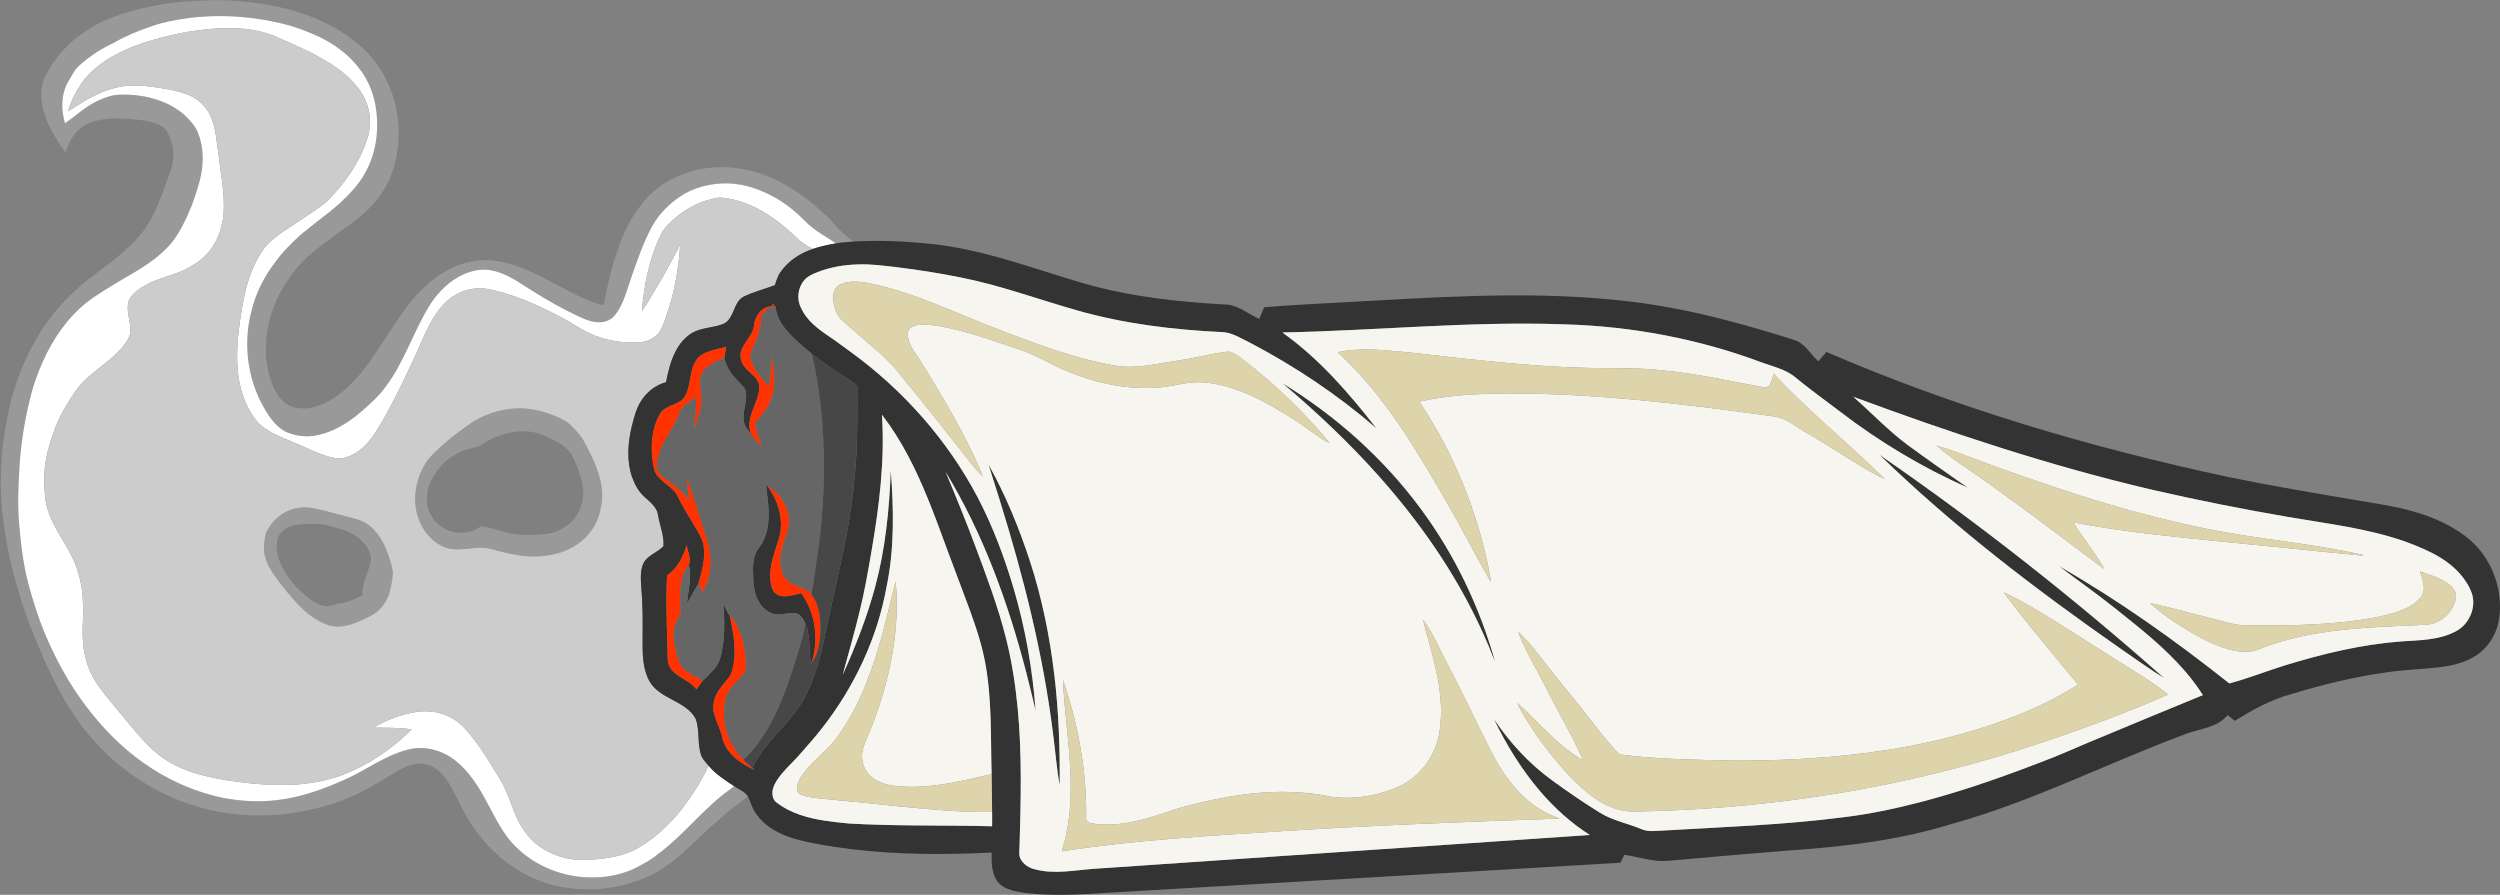
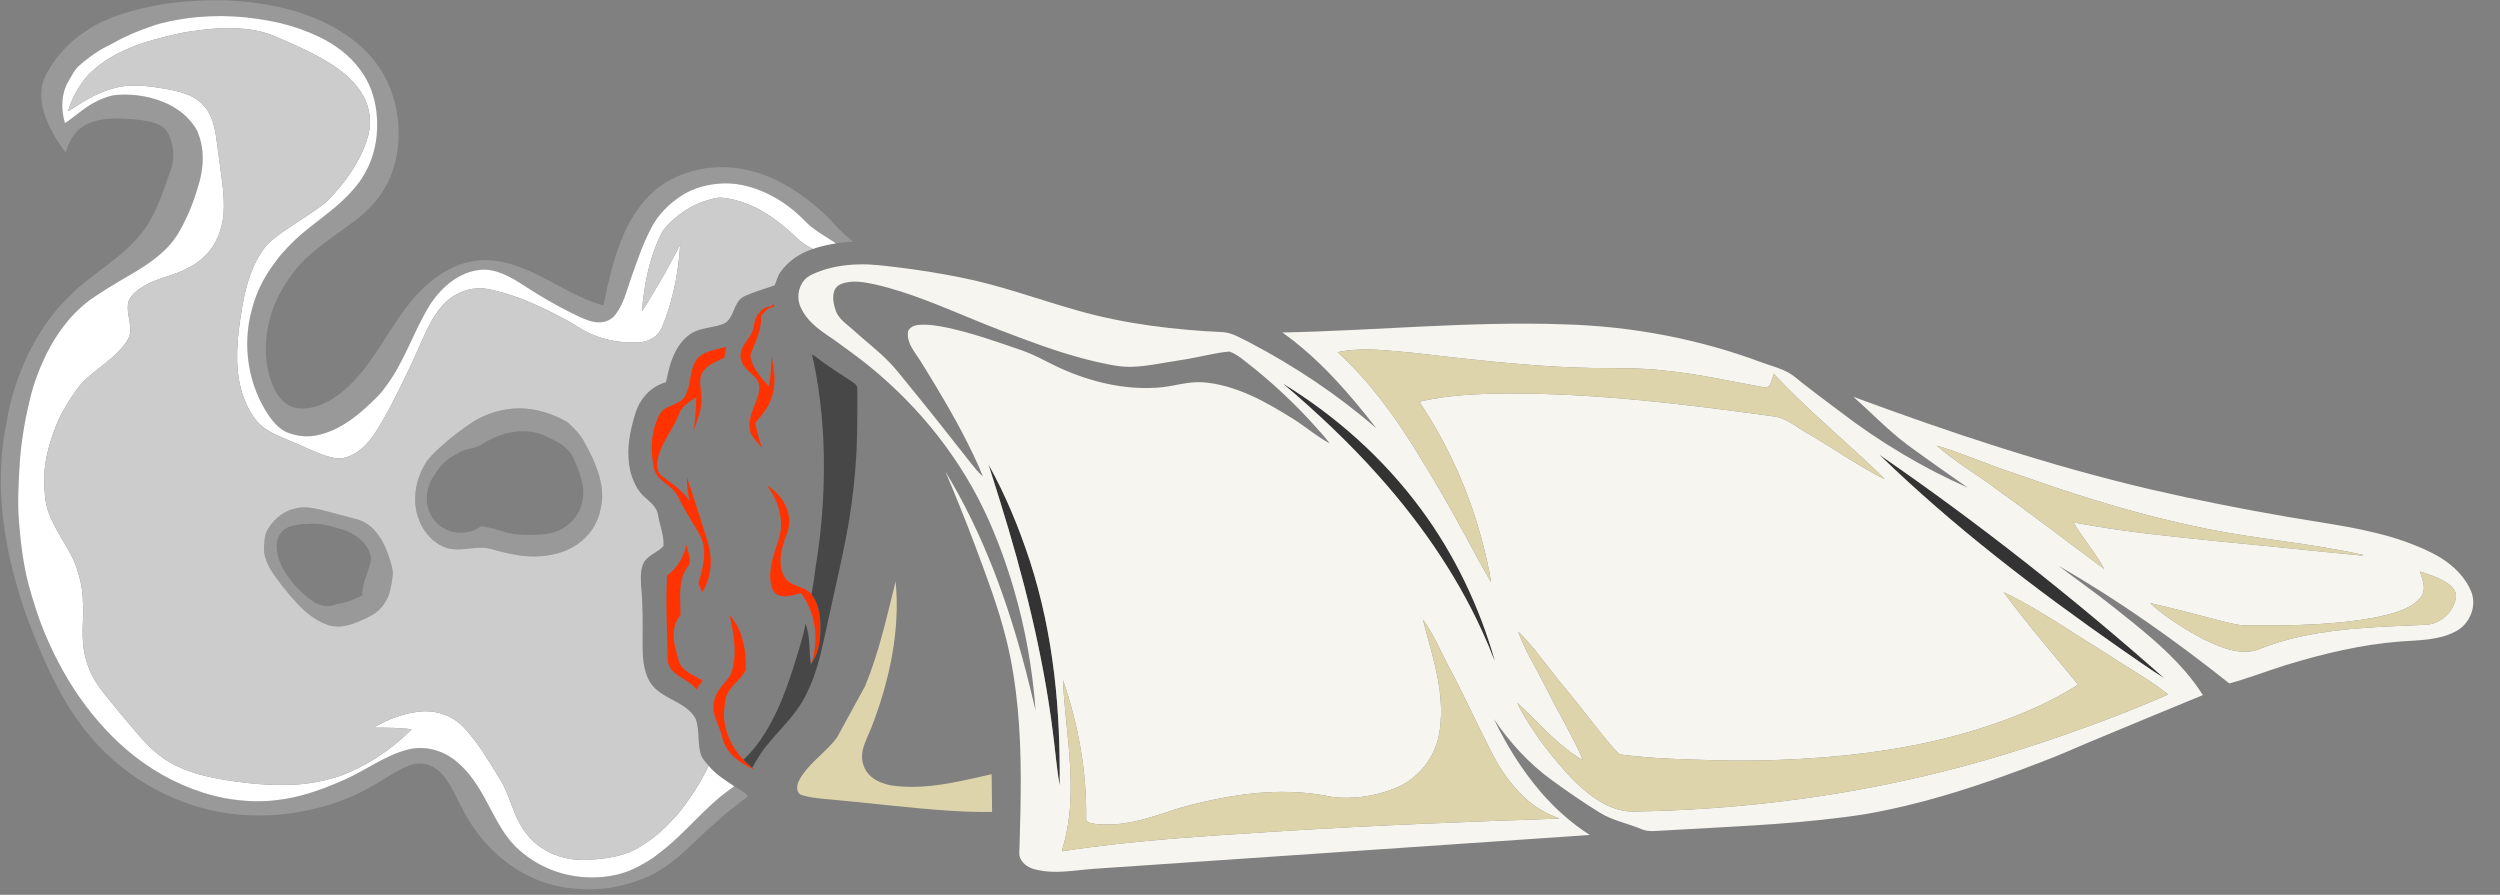
<svg xmlns="http://www.w3.org/2000/svg" height="1243.4" preserveAspectRatio="xMidYMid meet" version="1.0" viewBox="-1.1 -0.3 3473.9 1243.4" width="3473.9" zoomAndPan="magnify">
  <rect x="-1.1" y="-0.3" width="3473.9" height="1243.4" fill="#808080" stroke="none" />
  <defs>
    <clipPath id="a">
      <path d="M 872 334 L 3472.781 334 L 3472.781 1243.109 L 872 1243.109 Z M 872 334" />
    </clipPath>
  </defs>
  <g>
    <g id="change1_1">
      <path d="M 235.344 3.98 C 260.203 0.98 285.305 -0.281 310.348 0.051 C 361.59 2.23 413.77 11.371 459.422 35.781 C 486.789 50.488 511.871 70.871 528.484 97.422 C 554.719 139.852 560.102 194.371 543.09 241.23 C 534.441 264.824 518.301 285.031 499.066 300.938 C 482.285 314.336 464.43 326.309 447.316 339.293 C 432.188 350.805 417.57 363.352 406.219 378.723 C 392.867 396.492 381.613 416.129 375.355 437.539 C 366.863 465.918 365.344 496.855 374.281 525.309 C 378.496 538.367 384.637 551.703 395.852 560.195 C 405.051 567.199 417.301 568.27 428.41 566.723 C 444.953 564.078 459.969 555.629 473.039 545.457 C 489.129 532.312 502.844 516.469 514.672 499.438 C 531.102 475.906 545.512 451.012 562.66 427.977 C 574.621 411.754 588.789 397.027 605.098 385.129 C 620.848 373.652 638.992 365.043 658.41 362.328 C 679.371 358.855 700.688 363.41 720.406 370.523 C 745.023 379.66 767.605 393.227 790.895 405.176 C 805.887 412.656 821.176 420.062 837.543 423.984 C 845.289 385.457 854.207 346.59 872.098 311.328 C 882.512 293.18 894.609 275.445 911.211 262.375 C 927.75 248.855 947.922 240.391 968.59 235.551 C 994.512 229.699 1021.879 231.211 1047.379 238.422 C 1081.898 248.16 1112.461 268.477 1139.078 292.082 C 1145.371 297.883 1151.84 303.559 1157.352 310.148 C 1165.469 319.453 1174.672 327.797 1184.359 335.434 C 1175.051 336.066 1165.691 336.664 1156.539 338.59 C 1157.551 338.406 1159.559 338.027 1160.578 337.844 C 1146.012 328.004 1130.078 319.793 1117.711 307.078 C 1104.57 293.57 1089.66 281.656 1073.039 272.719 C 1051.762 261.184 1027.711 253.633 1003.328 254.543 C 982.598 255.348 961.672 260.879 944.34 272.547 C 928.262 283.289 914.207 297.383 904.887 314.445 C 892.512 337.332 884.23 362.105 875.645 386.578 C 869.629 403.738 865.41 422.156 854.059 436.809 C 849.176 443.496 841.016 447.32 832.816 447.539 C 822.5 448.027 812.781 443.887 803.598 439.695 C 781.988 429.488 761.016 417.953 740.797 405.199 C 722.332 394.043 704.684 379.988 683.039 375.676 C 669.98 372.645 656.289 375.312 644.109 380.379 C 624.816 388.844 609.152 404.066 597.52 421.402 C 573.488 459.035 561.066 503.266 533.43 538.734 C 525.938 549.355 516.059 557.941 506.559 566.688 C 488.289 583.277 467.23 598.004 442.867 603.715 C 429.617 607.234 415.426 606.562 402.48 602.145 C 389.496 598.574 380.02 587.965 372.539 577.32 C 343.758 535.008 335.195 479.879 348.703 430.609 C 354.637 406.602 365.965 384.055 381.008 364.457 C 391.008 350.305 403.441 338.113 416.145 326.406 C 434.355 310.863 454.195 297.309 472.004 281.27 C 484.988 269.027 497.68 255.934 506.168 240.07 C 520.762 214.461 525.426 183.941 521.969 154.859 C 519.543 133.512 511.883 112.621 498.68 95.559 C 484.184 76.02 464.027 61.32 442.273 50.82 C 425 42.66 406.926 36.129 388.324 31.781 C 345.707 21.961 301.324 19.148 257.949 25.199 C 241.969 27.68 225.867 30.32 210.605 35.82 C 192.457 41.891 174.59 49.09 157.961 58.609 C 150.566 62.629 142.895 66.102 135.758 70.559 C 126.207 76.621 117.219 83.512 108.754 90.988 C 102.031 96.828 98.633 105.289 93.906 112.629 C 83.699 130.219 83.504 151.789 89.145 170.891 C 104.648 160.488 118.277 147.07 135.5 139.391 C 144.176 135.5 153.273 131.891 162.883 131.469 C 186.465 129.941 210.543 134.172 232.004 144.129 C 242.539 149.25 252.383 155.961 260.398 164.531 C 266.156 170.781 271.797 177.488 274.516 185.691 C 282.734 206.852 281.969 230.461 276.074 252.098 C 271.566 268.355 266.242 284.445 259.094 299.758 C 251.906 315.262 243.953 330.84 231.859 343.145 C 219.227 356.469 204.039 366.992 188.41 376.48 C 168.57 388.137 148.57 399.598 129.531 412.531 C 100.859 431.84 79.277 460.086 63.797 490.684 C 53.746 511.23 45.441 532.738 40.336 555.078 C 33.141 584.59 28.133 614.676 26.16 645.016 C 24.613 671.559 23.09 698.219 25.234 724.785 C 27.684 754.285 31.055 783.859 38.73 812.52 C 45.086 835.723 52.273 858.742 61.605 880.934 C 76.574 916.102 94.867 949.996 118.047 980.473 C 140.738 1010.57 167.352 1037.961 198.219 1059.73 C 231.934 1083.602 270.52 1100.809 311.102 1108.809 C 334.805 1113.031 359.141 1114.531 383.09 1111.559 C 416.316 1108 447.996 1096.379 478.34 1082.859 C 507.875 1069.66 534.246 1049.172 566.023 1041.23 C 588.652 1035.379 613.344 1042.012 631.43 1056.391 C 651.383 1072.09 664.84 1094.129 676.484 1116.309 C 687.559 1136.66 697.664 1158.141 714.086 1174.891 C 742.051 1203.379 782.039 1219.352 821.879 1218.891 C 844.172 1219.02 866.715 1214.32 886.363 1203.551 C 895.949 1198.359 905.605 1193.129 913.891 1185.949 C 950.078 1159.141 977.164 1122.039 1014.02 1096.051 C 1015.781 1094.828 1017.461 1093.539 1019.129 1092.191 C 1025.59 1096.77 1033.961 1099.461 1038.301 1106.512 C 1030.922 1111.309 1024.281 1117.121 1017.238 1122.379 C 1006.398 1130.57 996.777 1140.191 986.254 1148.75 C 971.367 1162.27 957.203 1176.57 942.074 1189.84 C 925.105 1204.281 905.926 1216.48 884.656 1223.48 C 857.68 1233.422 828.48 1237.289 799.836 1234.77 C 777.973 1233.16 756.254 1228.02 736.52 1218.328 C 697.496 1200.02 665.777 1168.02 645.07 1130.469 C 636.645 1115.621 630.469 1099.531 620.848 1085.371 C 614.035 1074.578 604.109 1065.09 591.469 1061.852 C 581.66 1058.949 571.297 1061.488 562.188 1065.469 C 547.41 1072.09 534.355 1081.801 520.25 1089.629 C 496.828 1103.379 471.688 1114.34 445.352 1121.141 C 419.934 1127.691 393.879 1132.41 367.57 1132.699 C 332.441 1133.738 297.086 1128.891 263.781 1117.602 C 204.711 1098.23 152.199 1060.172 114.383 1010.93 C 88.875 977.438 69.777 939.57 53.676 900.812 C 44.418 879.18 35.941 857.195 28.633 834.832 C 21.371 810.777 14.344 786.602 9.703 761.875 C 3.359 727.637 -1.074 692.824 0.227 657.93 C 0.605 632.203 3.809 606.562 8.887 581.363 C 13.625 553.859 22.371 527.148 33.445 501.582 C 48.535 468.16 68.789 436.746 95.355 411.266 C 126.062 379.938 166.562 359.586 194.406 325.273 C 215.16 299.781 224.867 267.844 235.672 237.352 C 242.906 218.621 240.445 196.43 229.18 179.809 C 224.453 174.738 217.926 171.852 211.406 169.891 C 197.598 165.988 183.164 165.23 168.898 164.41 C 149.715 163.91 128.961 165.141 112.676 176.43 C 100.789 184.629 94.285 198.219 90.043 211.609 C 77.473 194.699 66.379 176.371 60.059 156.148 C 55.391 141.441 54.527 125.102 59.68 110.398 C 69.059 89.16 83.832 70.641 101.191 55.352 C 110.266 48.02 119.961 41.461 129.961 35.449 C 162.566 18.031 199.008 9.441 235.344 3.98" fill="#999" />
    </g>
    <g id="change1_2">
      <path d="M 670.371 616.125 C 661.867 622.41 650.859 622.484 641.273 626.148 C 637.34 627.527 634.27 630.484 630.527 632.238 C 624.195 635.262 618.762 639.84 613.793 644.715 C 607.996 650.512 604.051 657.746 599.41 664.422 C 590.918 679.414 588.969 698.891 597.094 714.469 C 603.77 727.672 617.035 737.293 631.699 739.426 C 644.062 741.484 657.133 738.367 667.301 731.035 C 683.816 732.434 698.922 740.242 715.34 742.164 C 728.883 743.359 742.539 743.336 756.059 741.898 C 769.676 740.594 782.965 734.723 792.66 724.969 C 804.293 713.676 810.332 697.16 809.309 681.035 C 808.262 664.492 801.465 649.062 794.73 634.164 C 786.34 618.441 769.02 611.094 753.551 604.199 C 726.133 593.152 694.512 600.586 670.371 616.125 Z M 705.242 568.246 C 733.453 564.129 762.184 571.91 786.668 585.82 C 795.523 593.191 803.586 601.766 809.602 611.645 C 819.699 630.168 829.516 649.293 833.742 670.145 C 836.363 682.582 836.398 695.59 833.184 707.93 C 829.602 727.281 817.68 744.652 801.488 755.734 C 784.816 767.562 764.121 772.348 743.926 772.859 C 727.059 773.422 710.359 770.059 694.062 766.004 C 686.328 764.199 678.812 761.105 670.773 760.887 C 653.781 759.984 636.559 766.102 619.801 761.18 C 601.016 754.906 586.703 738.684 580.434 720.168 C 571.418 695.637 576.047 667.672 589.008 645.445 C 594.137 636.297 601.992 629.23 609.543 622.145 C 623.148 609.535 637.91 598.258 653.211 587.797 C 668.738 577.395 686.73 570.742 705.242 568.246" fill="#999" />
    </g>
    <g id="change1_3">
      <path d="M 390.715 738.367 C 383.102 745.809 382.504 757.441 384.098 767.355 C 387.266 785.941 398.617 801.766 410.824 815.602 C 421.516 825.383 431.734 837.051 446.305 840.898 C 453.77 843.215 461.637 841.445 468.68 838.586 C 480.797 837.684 491.652 831.863 502.562 827.051 C 501.164 809.402 511.918 794.152 514.453 777.195 C 514.344 763.445 504.355 752.238 493.734 744.688 C 481.723 736.051 466.973 733.371 453.039 729.523 C 441.469 726.672 429.473 727.391 417.703 728.109 C 408.094 729.184 397.605 730.926 390.715 738.367 Z M 410.602 705.98 C 426.098 702.336 441.539 707.465 456.484 711.117 C 469.422 714.469 482.297 718.074 495.23 721.41 C 502.234 723.301 508.75 726.879 514.219 731.656 C 525.109 741.363 532.551 754.422 537.426 768.051 C 540.629 776.941 543.844 785.98 544.816 795.418 C 544.098 806.441 542.078 817.465 538.617 827.977 C 534.949 836.184 529.801 843.945 522.797 849.691 C 515.828 855.527 507.18 858.719 499.055 862.555 C 485.523 868.672 469.934 872.934 455.281 868.363 C 435.852 861.984 420.188 847.902 406.902 832.836 C 396.449 820.875 386.402 808.512 377.559 795.297 C 370.629 784.566 364.891 772.164 365.73 759.086 C 366.172 752.812 366.754 746.465 368.438 740.387 C 376.145 723.285 391.957 709.5 410.602 705.98" fill="#999" />
    </g>
    <g id="change2_1">
      <path d="M 257.949 25.199 C 301.324 19.148 345.707 21.961 388.324 31.781 C 406.926 36.129 425 42.66 442.273 50.82 C 464.027 61.32 484.184 76.02 498.68 95.559 C 511.883 112.621 519.543 133.512 521.969 154.859 C 525.426 183.941 520.762 214.461 506.168 240.07 C 497.68 255.934 484.988 269.027 472.004 281.27 C 454.195 297.309 434.355 310.863 416.145 326.406 C 403.441 338.113 391.008 350.305 381.008 364.457 C 365.965 384.055 354.637 406.602 348.703 430.609 C 335.195 479.879 343.758 535.008 372.539 577.32 C 380.02 587.965 389.496 598.574 402.48 602.145 C 415.426 606.562 429.617 607.234 442.867 603.715 C 467.23 598.004 488.289 583.277 506.559 566.688 C 516.059 557.941 525.938 549.355 533.43 538.734 C 561.066 503.266 573.488 459.035 597.52 421.402 C 609.152 404.066 624.816 388.844 644.109 380.379 C 656.289 375.312 669.98 372.645 683.039 375.676 C 704.684 379.988 722.332 394.043 740.797 405.199 C 761.016 417.953 781.988 429.488 803.598 439.695 C 812.781 443.887 822.5 448.027 832.816 447.539 C 841.016 447.32 849.176 443.496 854.059 436.809 C 865.41 422.156 869.629 403.738 875.645 386.578 C 884.23 362.105 892.512 337.332 904.887 314.445 C 914.207 297.383 928.262 283.289 944.34 272.547 C 961.672 260.879 982.598 255.348 1003.328 254.543 C 1027.711 253.633 1051.762 261.184 1073.039 272.719 C 1089.66 281.656 1104.57 293.57 1117.711 307.078 C 1130.078 319.793 1146.012 328.004 1160.578 337.844 C 1159.559 338.027 1157.551 338.406 1156.539 338.59 C 1147.012 340.293 1137.52 342.461 1128.371 345.676 C 1120.102 341.668 1112.398 336.434 1105.781 330.062 C 1090.781 315.52 1074.328 302.352 1056.109 292.047 C 1040.109 283.02 1022.449 276.809 1004.191 274.617 C 995.801 273.352 987.641 276.348 979.711 278.625 C 961.09 284.277 944.473 295.238 930.48 308.602 C 925.301 313.668 920.199 319.016 917.191 325.699 C 900.977 358.82 893.926 395.641 890.832 432.145 C 899.711 419.609 906.973 406.004 914.961 392.887 C 925.484 375.762 934.168 357.602 944.059 340.121 C 941.77 374.066 935.875 407.977 924.289 440.062 C 921.734 447.039 919.457 454.238 915.426 460.547 C 909.348 469.73 898.348 474.566 887.629 475.371 C 864.242 476.797 840.418 472.961 819.043 463.254 C 806.387 457.832 795.438 449.316 783.281 442.996 C 753.355 427.137 722.441 412.484 689.48 404.129 C 680.578 402.023 671.516 399.672 662.281 400.379 C 644.316 401.168 627.008 409.719 614.949 422.973 C 601.223 437.711 592.746 456.234 584.562 474.387 C 575.402 495.652 565.488 516.602 555.281 537.383 C 544.902 558.293 534.293 579.172 521.699 598.855 C 511.762 614.531 498.324 629.598 480.008 635.141 C 470.434 638.16 460.336 635.953 451.09 632.887 C 435.414 627.77 420.797 620.047 405.535 613.922 C 387.617 606.137 367.996 599.414 354.977 584.043 C 343.188 569.148 335.988 551.059 331.957 532.617 C 326.879 508.477 327.961 483.57 330.605 459.195 C 333.383 437.367 336.598 415.48 342.625 394.289 C 347.582 376.941 354.855 360.051 365.523 345.406 C 372.285 335.906 381.969 329.16 391.25 322.328 C 410.992 308.797 431.555 296.395 450.602 281.84 C 458.68 274.848 465.242 266.32 472.344 258.383 C 489.094 237.539 503.355 214.141 510.52 188.199 C 515.23 170.102 513.137 150.25 504.184 133.75 C 493.902 114.809 476.984 100.422 459.141 88.82 C 435.074 73.41 408.727 62.102 382.551 50.809 C 366.742 43.801 349.543 40.422 332.348 39.301 C 307.426 37.57 282.48 40.359 257.887 44.238 C 238.496 47.809 219.387 52.77 200.496 58.391 C 181.836 64.512 163.723 72.512 147.059 82.941 C 133.992 91.879 121.273 101.988 112.371 115.262 C 104.223 127.16 97.438 140.16 93.566 154.09 C 95.441 153.07 97.316 152.051 99.117 150.891 C 118.191 138.328 138.328 126.398 160.824 121.281 C 177.84 117.18 195.574 118.191 212.762 120.609 C 228.91 122.91 245.234 125.48 260.469 131.512 C 274.234 136.852 285.684 147.77 291.59 161.289 C 298.887 177.711 299.766 195.898 302.395 213.422 C 305.574 241.23 311.613 269.016 309.543 297.148 C 307.57 318.453 299.605 340.035 283.918 355.078 C 275.27 363.961 264.477 370.34 253.332 375.578 C 236.098 383.156 217.266 386.844 200.75 396.102 C 191.508 401.414 181.836 407.988 177.609 418.184 C 173.125 433.898 182.93 449.781 179.082 465.578 C 176.828 472.387 172.262 478.16 167.766 483.641 C 151.883 501.691 130.566 513.738 113.867 530.926 C 106.965 537.988 101.605 546.359 96.207 554.566 C 88.887 566.32 81.762 578.305 76.73 591.254 C 69.133 610.742 62.957 631.012 60.996 651.91 C 59.91 667.695 60.203 683.676 62.895 699.281 C 68.926 727.734 88.059 750.633 100.41 776.344 C 105.16 785.883 107.695 796.258 110.434 806.504 C 114.004 821.227 114.332 836.477 114.488 851.559 C 114.102 865.367 113.039 879.207 114.258 893.008 C 115.965 914.699 123.43 936.004 136.242 953.652 C 147.707 969.594 160.836 984.234 173.199 999.473 C 189.445 1018.84 205.379 1039.102 226.352 1053.641 C 256.121 1073.852 292.285 1081.059 327.34 1085.77 C 355.402 1089.719 383.844 1091.57 412.148 1089.781 C 432.418 1088.18 452.539 1084.27 471.797 1077.711 C 509.055 1063.781 543.004 1041.391 570.93 1013.102 C 553.355 1010.719 535.559 1010.93 517.875 1010.809 C 536.387 999.875 556.938 991.934 578.289 988.902 C 594.621 986.477 611.746 989.133 626.23 997.184 C 640.199 1004.629 649.992 1017.512 659.48 1029.77 C 672.102 1046.371 682.406 1064.539 693.5 1082.148 C 705.207 1100.852 709.871 1122.801 720.078 1142.238 C 727.887 1156.781 738.688 1170.059 752.891 1178.75 C 772.441 1191.18 796.191 1196.398 819.188 1194.34 C 843.852 1192.59 869.59 1189 890.527 1174.82 C 909.516 1163.609 925.426 1148.059 940.051 1131.75 C 957.105 1110.891 972.086 1088.18 983.535 1063.762 C 993.293 1075.59 1006.531 1083.738 1019.129 1092.191 C 1017.461 1093.539 1015.781 1094.828 1014.02 1096.051 C 977.164 1122.039 950.078 1159.141 913.891 1185.949 C 905.605 1193.129 895.949 1198.359 886.363 1203.551 C 866.715 1214.32 844.172 1219.02 821.879 1218.891 C 782.039 1219.352 742.051 1203.379 714.086 1174.891 C 697.664 1158.141 687.559 1136.66 676.484 1116.309 C 664.84 1094.129 651.383 1072.09 631.43 1056.391 C 613.344 1042.012 588.652 1035.379 566.023 1041.23 C 534.246 1049.172 507.875 1069.66 478.34 1082.859 C 447.996 1096.379 416.316 1108 383.09 1111.559 C 359.141 1114.531 334.805 1113.031 311.102 1108.809 C 270.52 1100.809 231.934 1083.602 198.219 1059.73 C 167.352 1037.961 140.738 1010.57 118.047 980.473 C 94.867 949.996 76.574 916.102 61.605 880.934 C 52.273 858.742 45.086 835.723 38.73 812.52 C 31.055 783.859 27.684 754.285 25.234 724.785 C 23.09 698.219 24.613 671.559 26.16 645.016 C 28.133 614.676 33.141 584.59 40.336 555.078 C 45.441 532.738 53.746 511.23 63.797 490.684 C 79.277 460.086 100.859 431.84 129.531 412.531 C 148.57 399.598 168.57 388.137 188.41 376.48 C 204.039 366.992 219.227 356.469 231.859 343.145 C 243.953 330.84 251.906 315.262 259.094 299.758 C 266.242 284.445 271.566 268.355 276.074 252.098 C 281.969 230.461 282.734 206.852 274.516 185.691 C 271.797 177.488 266.156 170.781 260.398 164.531 C 252.383 155.961 242.539 149.25 232.004 144.129 C 210.543 134.172 186.465 129.941 162.883 131.469 C 153.273 131.891 144.176 135.5 135.5 139.391 C 118.277 147.07 104.648 160.488 89.145 170.891 C 83.504 151.789 83.699 130.219 93.906 112.629 C 98.633 105.289 102.031 96.828 108.754 90.988 C 117.219 83.512 126.207 76.621 135.758 70.559 C 142.895 66.102 150.566 62.629 157.961 58.609 C 174.59 49.09 192.457 41.891 210.605 35.82 C 225.867 30.32 241.969 27.68 257.949 25.199" fill="#fff" />
    </g>
    <g id="change3_1">
      <path d="M 410.602 705.98 C 391.957 709.5 376.145 723.285 368.438 740.387 C 366.754 746.465 366.172 752.812 365.73 759.086 C 364.891 772.164 370.629 784.566 377.559 795.297 C 386.402 808.512 396.449 820.875 406.902 832.836 C 420.188 847.902 435.852 861.984 455.281 868.363 C 469.934 872.934 485.523 868.672 499.055 862.555 C 507.18 858.719 515.828 855.527 522.797 849.691 C 529.801 843.945 534.949 836.184 538.617 827.977 C 542.078 817.465 544.098 806.441 544.816 795.418 C 543.844 785.98 540.629 776.941 537.426 768.051 C 532.551 754.422 525.109 741.363 514.219 731.656 C 508.75 726.879 502.234 723.301 495.23 721.41 C 482.297 718.074 469.422 714.469 456.484 711.117 C 441.539 707.465 426.098 702.336 410.602 705.98 Z M 705.242 568.246 C 686.73 570.742 668.738 577.395 653.211 587.797 C 637.91 598.258 623.148 609.535 609.543 622.145 C 601.992 629.23 594.137 636.297 589.008 645.445 C 576.047 667.672 571.418 695.637 580.434 720.168 C 586.703 738.684 601.016 754.906 619.801 761.18 C 636.559 766.102 653.781 759.984 670.773 760.887 C 678.812 761.105 686.328 764.199 694.062 766.004 C 710.359 770.059 727.059 773.422 743.926 772.859 C 764.121 772.348 784.816 767.562 801.488 755.734 C 817.68 744.652 829.602 727.281 833.184 707.93 C 836.398 695.59 836.363 682.582 833.742 670.145 C 829.516 649.293 819.699 630.168 809.602 611.645 C 803.586 601.766 795.523 593.191 786.668 585.82 C 762.184 571.91 733.453 564.129 705.242 568.246 Z M 257.887 44.238 C 282.48 40.359 307.426 37.57 332.348 39.301 C 349.543 40.422 366.742 43.801 382.551 50.809 C 408.727 62.102 435.074 73.41 459.141 88.82 C 476.984 100.422 493.902 114.809 504.184 133.75 C 513.137 150.25 515.23 170.102 510.52 188.199 C 503.355 214.141 489.094 237.539 472.344 258.383 C 465.242 266.32 458.68 274.848 450.602 281.84 C 431.555 296.395 410.992 308.797 391.25 322.328 C 381.969 329.16 372.285 335.906 365.523 345.406 C 354.855 360.051 347.582 376.941 342.625 394.289 C 336.598 415.48 333.383 437.367 330.605 459.195 C 327.961 483.57 326.879 508.477 331.957 532.617 C 335.988 551.059 343.188 569.148 354.977 584.043 C 367.996 599.414 387.617 606.137 405.535 613.922 C 420.797 620.047 435.414 627.77 451.09 632.887 C 460.336 635.953 470.434 638.16 480.008 635.141 C 498.324 629.598 511.762 614.531 521.699 598.855 C 534.293 579.172 544.902 558.293 555.281 537.383 C 565.488 516.602 575.402 495.652 584.562 474.387 C 592.746 456.234 601.223 437.711 614.949 422.973 C 627.008 409.719 644.316 401.168 662.281 400.379 C 671.516 399.672 680.578 402.023 689.48 404.129 C 722.441 412.484 753.355 427.137 783.281 442.996 C 795.438 449.316 806.387 457.832 819.043 463.254 C 840.418 472.961 864.242 476.797 887.629 475.371 C 898.348 474.566 909.348 469.73 915.426 460.547 C 919.457 454.238 921.734 447.039 924.289 440.062 C 935.875 407.977 941.77 374.066 944.059 340.121 C 934.168 357.602 925.484 375.762 914.961 392.887 C 906.973 406.004 899.711 419.609 890.832 432.145 C 893.926 395.641 900.977 358.82 917.191 325.699 C 920.199 319.016 925.301 313.668 930.48 308.602 C 944.473 295.238 961.09 284.277 979.711 278.625 C 987.641 276.348 995.801 273.352 1004.191 274.617 C 1022.449 276.809 1040.109 283.02 1056.109 292.047 C 1074.328 302.352 1090.781 315.52 1105.781 330.062 C 1112.398 336.434 1120.102 341.668 1128.371 345.676 C 1110.672 351.352 1094.34 362.328 1083.551 377.59 C 1079.441 383.047 1077.871 389.793 1075.512 396.066 C 1060.879 401.473 1045.609 405.285 1031.59 412.219 C 1017.641 420.449 1019.531 441.109 1005.398 449.172 C 991.172 455.395 974.68 454.41 960.977 462.082 C 950.918 468.039 943.156 477.355 937.812 487.66 C 930.781 501.07 927.301 515.957 924.379 530.719 C 909.797 534.664 897.238 544.613 889.395 557.441 C 882.719 567.902 879.871 580.156 876.801 592.031 C 871.32 615.043 869.422 639.805 877.164 662.531 C 880.953 673.02 886.375 683.324 894.996 690.656 C 902.477 697.477 911.613 704.395 913.242 715.102 C 915.508 729.633 921.82 743.727 920.832 758.621 C 912.938 767.016 900.895 770.559 894.145 780.168 C 888.078 790.691 889.348 803.371 889.859 815.016 C 892.27 840.105 892.027 865.344 891.781 890.508 C 891.797 909.328 891.891 929.328 901.332 946.211 C 908.152 958.5 920.906 965.551 932.902 971.922 C 945.094 978.449 958.383 985.355 965.289 997.965 C 972.074 1015.031 966.961 1034.391 974.059 1051.398 C 976.52 1055.988 980.258 1059.738 983.535 1063.762 C 972.086 1088.18 957.105 1110.891 940.051 1131.75 C 925.426 1148.059 909.516 1163.609 890.527 1174.82 C 869.59 1189 843.852 1192.59 819.188 1194.34 C 796.191 1196.398 772.441 1191.18 752.891 1178.75 C 738.688 1170.059 727.887 1156.781 720.078 1142.238 C 709.871 1122.801 705.207 1100.852 693.5 1082.148 C 682.406 1064.539 672.102 1046.371 659.48 1029.77 C 649.992 1017.512 640.199 1004.629 626.23 997.184 C 611.746 989.133 594.621 986.477 578.289 988.902 C 556.938 991.934 536.387 999.875 517.875 1010.809 C 535.559 1010.93 553.355 1010.719 570.93 1013.102 C 543.004 1041.391 509.055 1063.781 471.797 1077.711 C 452.539 1084.27 432.418 1088.18 412.148 1089.781 C 383.844 1091.57 355.402 1089.719 327.34 1085.77 C 292.285 1081.059 256.121 1073.852 226.352 1053.641 C 205.379 1039.102 189.445 1018.84 173.199 999.473 C 160.836 984.234 147.707 969.594 136.242 953.652 C 123.43 936.004 115.965 914.699 114.258 893.008 C 113.039 879.207 114.102 865.367 114.488 851.559 C 114.332 836.477 114.004 821.227 110.434 806.504 C 107.695 796.258 105.16 785.883 100.41 776.344 C 88.059 750.633 68.926 727.734 62.895 699.281 C 60.203 683.676 59.91 667.695 60.996 651.91 C 62.957 631.012 69.133 610.742 76.73 591.254 C 81.762 578.305 88.887 566.32 96.207 554.566 C 101.605 546.359 106.965 537.988 113.867 530.926 C 130.566 513.738 151.883 501.691 167.766 483.641 C 172.262 478.16 176.828 472.387 179.082 465.578 C 182.93 449.781 173.125 433.898 177.609 418.184 C 181.836 407.988 191.508 401.414 200.75 396.102 C 217.266 386.844 236.098 383.156 253.332 375.578 C 264.477 370.34 275.27 363.961 283.918 355.078 C 299.605 340.035 307.57 318.453 309.543 297.148 C 311.613 269.016 305.574 241.23 302.395 213.422 C 299.766 195.898 298.887 177.711 291.59 161.289 C 285.684 147.77 274.234 136.852 260.469 131.512 C 245.234 125.48 228.91 122.91 212.762 120.609 C 195.574 118.191 177.84 117.18 160.824 121.281 C 138.328 126.398 118.191 138.328 99.117 150.891 C 97.316 152.051 95.441 153.07 93.566 154.09 C 97.438 140.16 104.223 127.16 112.371 115.262 C 121.273 101.988 133.992 91.879 147.059 82.941 C 163.723 72.512 181.836 64.512 200.496 58.391 C 219.387 52.77 238.496 47.809 257.887 44.238" fill="#ccc" />
    </g>
    <g clip-path="url(#a)" id="change4_1">
-       <path d="M 1224.418 576.016 C 1228.609 639.281 1220.719 702.57 1210.047 764.832 C 1205.168 793.066 1200.367 821.363 1193.43 849.184 C 1186.367 878.758 1177.637 907.891 1170.039 937.32 C 1187.758 897.637 1203.746 857.051 1215.008 815.016 C 1229.277 762.336 1234.586 707.734 1236.688 653.336 C 1240.828 707.09 1241.91 761.777 1230.891 814.832 C 1218 886.504 1186.039 954.188 1141.27 1011.422 C 1130.777 1025.199 1118.859 1037.762 1107.648 1050.93 C 1098.141 1061.309 1087.422 1070.719 1079.488 1082.461 C 1075.961 1087.789 1072.59 1093.602 1072.258 1100.172 C 1071.789 1105.391 1073.328 1111.148 1077.598 1114.52 C 1087.59 1122.328 1099.09 1128.082 1111.07 1132.141 C 1132.938 1139.559 1156.07 1141.789 1178.91 1144.039 C 1245.031 1147.852 1311.309 1146.121 1377.488 1147.859 C 1377.629 1141.211 1377.551 1134.559 1377.488 1127.93 C 1377.289 1110.461 1376.988 1093.012 1376.82 1075.539 C 1375.258 1022.301 1377.598 968.465 1366.988 915.941 C 1360.758 885.285 1349.77 855.895 1338.777 826.684 C 1331.129 806.078 1323.188 785.578 1315.629 764.93 C 1306.758 740.598 1297.828 716.281 1288.078 692.289 C 1271.371 651.312 1251.566 611.168 1224.418 576.016 Z M 1071.309 425.25 C 1057.621 425.676 1048.027 438.539 1046.738 451.328 C 1045.578 466.078 1031.719 475.238 1028.359 489.148 C 1026.352 498.051 1030.551 507.258 1036.988 513.328 C 1043.469 520.109 1052.879 525.859 1054.059 536.016 C 1054.348 549.051 1047.75 560.766 1043.73 572.812 C 1040.219 582.215 1038.828 592.766 1042.281 602.398 C 1039.051 598.441 1035.609 594.508 1033.738 589.684 C 1027.48 573.277 1040.328 556.148 1033.859 539.77 C 1029.43 533.703 1023.41 528.953 1018.758 523.047 C 1012.059 515.617 1007.379 506.566 1005.41 496.75 C 1006.289 491.668 1007.141 486.59 1008.027 481.523 C 994.242 485.773 978.055 486.859 967.727 498.137 C 955.801 513.801 960.211 535.629 949.734 551.949 C 941.988 562.375 926.969 562.23 918.336 571.559 C 914.984 575.508 912.988 580.391 911.023 585.129 C 902.805 606.395 903.156 630.098 907.934 652.117 C 913.133 669.195 933.719 674.066 940.902 689.84 C 947.922 704.676 956.945 718.414 965.254 732.547 C 969.969 740.84 975.375 749.121 976.703 758.793 C 979.574 776.527 973.742 794.031 969.406 811.023 C 963.547 819.84 959.027 829.488 953.438 838.5 C 954.984 820.656 960.562 802.438 956.094 784.617 C 959.734 775.344 954.207 765.945 953.098 756.711 C 948.566 773.152 940.332 789.535 925.852 799.352 C 923.84 838.281 925.91 877.234 926.801 916.16 C 926.887 922.457 929.809 928.512 934.398 932.773 C 944.254 942.238 958.262 946.516 966.715 957.586 C 969.527 953.531 972.254 949.402 975.301 945.504 C 981.234 940.887 986.031 934.957 991.184 929.512 C 1000.539 919.316 1001.988 904.918 1003.93 891.836 C 1006.348 874.211 1004.879 856.441 1004.641 838.758 C 1007.18 844.102 1008.762 850.105 1012.82 854.59 C 1015.941 869.258 1018.941 884.016 1019.598 899.023 C 1020.059 912.066 1019.047 925.527 1013.988 937.695 C 1008.859 945.492 1001.949 951.996 997.043 959.961 C 991.016 969.18 988.457 980.898 991.281 991.668 C 994.23 1003.359 1000.691 1013.91 1002.816 1025.859 C 1008.41 1047.32 1028.27 1060.93 1047.449 1069.512 C 1046.641 1068.781 1045.02 1067.32 1044.219 1066.602 C 1050.949 1053.941 1058.68 1041.789 1068.137 1030.969 C 1083.32 1012.77 1100.578 996.125 1113.078 975.844 C 1128.641 949.668 1136.93 920.023 1143.379 890.484 C 1149.648 862.508 1155.738 834.48 1161.828 806.453 C 1167.91 779.754 1173.527 752.957 1178.25 725.992 C 1183.719 693.641 1187.207 660.961 1189.078 628.207 C 1190.23 598.723 1190.367 569.184 1190.16 539.684 C 1190.32 535.617 1187.078 532.801 1183.961 530.828 C 1169.02 521.074 1154.008 511.391 1139.559 500.902 C 1135.469 497.969 1131.668 494.578 1127.211 492.195 C 1126.816 490.852 1125.418 490.184 1124.531 489.27 C 1111.898 479.219 1099.719 468.418 1089.52 455.871 C 1082.438 447.199 1077.539 436.676 1076.598 425.434 L 1075.129 425.848 C 1074.52 424.277 1073.93 422.707 1073.352 421.133 C 1072.66 422.5 1071.957 423.871 1071.309 425.25 Z M 1134.098 378.172 C 1127.82 380.746 1121.207 383.387 1116.73 388.723 C 1107.586 399.16 1105.578 415.215 1111.949 427.551 C 1119.52 444.52 1134.77 456.141 1149.691 466.336 C 1160.23 473.18 1170.059 481.023 1180.34 488.234 C 1253.617 541.402 1315.348 610.863 1357.578 691.07 C 1378.59 731.398 1394.641 774.176 1407.527 817.734 C 1423.699 872.848 1433.727 929.73 1437.918 987 C 1433.609 969.5 1429.617 951.91 1425.012 934.48 C 1399.809 837.16 1365.141 741.438 1312.75 655.25 C 1326.961 688.938 1340.699 722.824 1353.551 757.051 C 1369.719 800.352 1386.188 843.676 1397.297 888.621 C 1405.18 919.973 1409.879 952.02 1413.078 984.164 C 1419.148 1048.211 1417.461 1112.641 1415.57 1176.84 C 1415.52 1181.988 1414.309 1187.43 1416.641 1192.301 C 1420.461 1201.02 1429.5 1206.211 1438.516 1208.078 C 1464.949 1214.609 1492.109 1208.91 1518.727 1206.98 C 1748.496 1191.18 1978.289 1175.719 2208.059 1159.961 C 2182.172 1143.48 2159.098 1122.711 2139.156 1099.41 C 2113.176 1069 2092.008 1034.691 2074.68 998.691 C 2096.656 1031.391 2123.699 1060.871 2155.648 1084.059 C 2177.168 1099.73 2199.133 1114.809 2221.781 1128.828 C 2239.719 1140.09 2260.941 1143.809 2280.242 1151.98 C 2289.746 1156.059 2300.27 1154.109 2310.262 1153.781 C 2393.973 1148.781 2477.957 1146.039 2561.176 1135.219 C 2599.078 1130.699 2636.449 1122.441 2673.328 1112.75 C 2734.156 1096.512 2793.43 1075.121 2851.977 1052.141 C 2873.492 1043.469 2894.652 1033.859 2916.148 1025.109 C 2963.957 1005.02 3011.98 985.418 3059.918 965.598 C 3052.758 954.273 3044.664 943.543 3035.992 933.336 C 3006.719 899.098 2970.965 871.336 2935.918 843.383 C 2911.098 823.531 2884.957 805.418 2859.688 786.164 C 2943.078 833.848 3021.523 889.742 3096.734 949.375 C 3122.98 942.227 3148.355 932.324 3174.266 924.152 C 3226.887 908.098 3280.77 895.051 3335.781 890.973 C 3361.242 889.18 3388.234 889.426 3411.309 876.977 C 3429.93 867.391 3440.477 843.664 3433.465 823.629 C 3425.625 802.52 3408.668 786.039 3389.812 774.43 C 3374.516 765.234 3357.918 758.391 3341.172 752.277 C 3288.523 733.727 3232.746 727.465 3178.035 717.977 C 3114.5 707.051 3051.266 694.508 2988.48 680.035 C 2847.5 647.027 2709.848 601.328 2574.195 551.035 C 2599.188 573.105 2622.258 597.406 2648.957 617.516 C 2676.781 637.867 2705.055 657.625 2733.324 677.367 C 2670.238 649.402 2610.625 613.762 2555.914 571.754 C 2538.125 558.379 2520.207 545.152 2502.715 531.352 C 2496.664 526.797 2491.23 521.352 2484.5 517.734 C 2473.527 511.57 2461.254 508.344 2449.406 504.238 C 2361.074 470.867 2267.055 453.02 2172.691 450.402 C 2041.926 445.762 1911.469 459.137 1780.816 461.707 C 1831.848 497.941 1873.246 545.711 1911.449 594.836 C 1857.879 548.418 1798.508 508.844 1735.809 475.871 C 1724.148 470.352 1712.938 462.902 1699.867 461.328 C 1631.059 458.188 1562.078 449.965 1495.699 431.035 C 1441.617 415.789 1388.73 395.969 1333.449 385.191 C 1303.957 379.246 1274.23 374.543 1244.379 370.914 C 1226.988 368.965 1209.578 366.504 1192.051 367.102 C 1172.301 367.543 1152.461 370.742 1134.098 378.172 Z M 1184.359 335.434 C 1219.809 333.215 1255.398 334.812 1290.707 338.441 C 1364.34 345.652 1433.727 372.742 1504.238 393.316 C 1569.461 412.133 1637.379 419.414 1704.98 423.035 C 1721.316 425.02 1734.078 436.406 1748.707 442.84 C 1750.949 437.457 1753.258 432.098 1755.52 426.723 C 1786.879 423.836 1818.34 422.473 1849.777 420.648 C 1980.297 413.848 2111.469 403.266 2241.977 416.309 C 2295.434 421.402 2348.355 431.547 2400.258 445.312 C 2428.465 452.668 2456.438 460.938 2484.305 469.621 C 2489.547 471.352 2495.172 472.438 2499.797 475.699 C 2510.109 482.559 2516.562 493.496 2525.617 501.742 C 2529.324 497.383 2533.031 493.031 2536.805 488.723 C 2716.922 566.492 2905.965 622.254 3097.691 663.043 C 3156.984 675.176 3216.684 685.152 3276.34 695.273 C 3300.945 699.598 3325.789 702.863 3349.863 709.707 C 3372.789 716.016 3395.18 724.992 3415.121 738.098 C 3428.289 746.516 3440.156 757.148 3449.234 769.938 C 3466.02 793.359 3474.691 822.691 3472.434 851.496 C 3471.477 870.703 3463.422 889.633 3449.254 902.801 C 3432.934 918.488 3410.008 924.469 3388.129 926.941 C 3363.434 929.582 3338.57 930.438 3313.984 934.152 C 3269.223 940.328 3225.246 951.238 3182.062 964.418 C 3154.172 971.934 3128.734 986.199 3104.34 1001.309 C 3100.93 998.68 3097.629 996.004 3094.281 993.336 C 3088.957 999.801 3081.863 1004.648 3074.129 1007.762 C 3060.344 1013.402 3045.367 1015.34 3031.688 1021.277 C 2924.414 1061.449 2821.656 1114.02 2710.891 1144.609 C 2638.301 1167.148 2562.391 1176.18 2486.82 1181.352 C 2435.199 1185.379 2383.594 1189.891 2332.016 1194.5 C 2322.32 1195.18 2312.648 1196.789 2302.91 1195.891 C 2287.102 1194.531 2271.848 1189.84 2256.188 1187.359 C 2254.078 1190.93 2252.59 1194.801 2250.734 1198.488 C 2026.508 1211.98 1802.227 1224.578 1577.988 1237.898 C 1535.867 1239.93 1493.777 1244.5 1451.57 1242.699 C 1435.641 1241.762 1419.488 1240.988 1404.07 1236.559 C 1396.098 1234.148 1388.027 1230.039 1383.641 1222.66 C 1376.547 1211.301 1376.629 1197.34 1376.879 1184.422 C 1312.68 1187.539 1248.129 1187.5 1184.219 1179.949 C 1158.5 1176.66 1132.727 1172.98 1107.586 1166.539 C 1084.879 1160.41 1061.73 1149.398 1048.598 1129.012 C 1043.578 1122.27 1042.199 1113.801 1038.297 1106.512 C 1033.961 1099.461 1025.59 1096.77 1019.129 1092.191 C 1006.531 1083.738 993.293 1075.59 983.535 1063.762 C 980.258 1059.738 976.52 1055.988 974.059 1051.398 C 966.957 1034.391 972.074 1015.031 965.289 997.961 C 958.383 985.355 945.094 978.449 932.902 971.922 C 920.906 965.551 908.152 958.5 901.332 946.211 C 891.891 929.328 891.797 909.328 891.781 890.508 C 892.023 865.344 892.27 840.109 889.859 815.016 C 889.344 803.371 888.078 790.691 894.145 780.168 C 900.891 770.559 912.938 767.016 920.832 758.621 C 921.82 743.727 915.508 729.633 913.242 715.102 C 911.609 704.395 902.477 697.477 894.996 690.656 C 886.371 683.324 880.953 673.02 877.164 662.531 C 869.422 639.805 871.316 615.043 876.801 592.031 C 879.867 580.156 882.719 567.906 889.395 557.445 C 897.238 544.617 909.797 534.664 924.375 530.719 C 927.297 515.957 930.781 501.074 937.812 487.66 C 943.16 477.359 950.914 468.039 960.977 462.086 C 974.68 454.41 991.172 455.398 1005.398 449.172 C 1019.531 441.109 1017.641 420.453 1031.59 412.219 C 1045.609 405.285 1060.879 401.473 1075.512 396.066 C 1077.867 389.793 1079.438 383.047 1083.547 377.59 C 1094.336 362.328 1110.668 351.352 1128.367 345.676 C 1137.52 342.461 1147.008 340.293 1156.539 338.59 C 1165.688 336.664 1175.051 336.066 1184.359 335.434" fill="#333" />
-     </g>
+       </g>
    <g id="change4_2">
      <path d="M 1781.16 532.363 C 1855.547 577.746 1921.719 636.965 1973.484 707.16 C 2020.332 770.496 2054.75 842.664 2076.211 918.391 C 2072.301 910.68 2069.781 902.359 2066.199 894.504 C 2029.887 808.586 1976.668 730.582 1914.738 661.133 C 1873.598 614.859 1828.406 572.324 1781.16 532.363" fill="#333" />
    </g>
    <g id="change4_3">
      <path d="M 2610.316 631.484 C 2748.648 726.648 2880.633 830.961 3006.406 942.152 C 2985.211 929.219 2965.199 914.492 2944.727 900.496 C 2827.402 818.539 2713.086 731.375 2610.316 631.484" fill="#333" />
    </g>
    <g id="change4_4">
      <path d="M 1372.469 645.129 C 1396.211 687.43 1414.59 732.52 1429.789 778.523 C 1446.691 830.34 1457.629 883.98 1464.02 938.062 C 1470.109 988.828 1471.801 1040.02 1471.398 1091.121 C 1467.031 1066.641 1465.211 1041.738 1461.891 1017.09 C 1448.172 907.816 1421.07 800.691 1388.379 695.676 C 1383.219 678.781 1377.648 662.008 1372.469 645.129" fill="#333" />
    </g>
    <g id="change4_5">
-       <path d="M 1063.398 673.41 L 1064.77 674.273 C 1077.371 691.082 1085.391 712.105 1083.988 733.336 C 1083.441 744.445 1078.852 754.723 1075.73 765.262 C 1071.34 779.242 1067.59 794.004 1069.801 808.742 C 1070.762 813.836 1071.738 819.391 1075.531 823.25 C 1078.52 826.477 1082.91 828.051 1087.25 828.23 C 1095.699 828.656 1103.859 825.941 1111.93 823.785 C 1132.629 851.168 1136.84 888.781 1126.641 921.105 C 1126.398 921.473 1125.91 922.191 1125.648 922.555 C 1122.621 903.895 1125.461 884.176 1118.031 866.309 C 1115.449 860.398 1111.719 854.113 1105.301 851.887 C 1095.398 850.133 1085.621 854.93 1075.73 853.336 C 1066.789 851.18 1058.859 845.211 1054.172 837.316 C 1046.961 826.004 1045.52 812.227 1045.469 799.133 C 1044.738 785.992 1045.051 771.363 1053.691 760.605 C 1061.922 750.121 1065.801 736.82 1066.559 723.652 C 1068.129 706.832 1064.941 690.109 1063.398 673.41" fill="#333" />
-     </g>
+       </g>
    <g id="change5_1">
      <path d="M 1976.27 860.852 C 1981.242 881.812 1987.891 902.363 1992.648 923.395 C 2000 954.066 2004.289 986.137 1999.012 1017.512 C 1993.641 1052.629 1968.352 1084.172 1934.738 1096.051 C 1907.531 1106.48 1877.668 1110.859 1848.723 1106.91 C 1795.262 1095.379 1739.699 1099.629 1686.52 1110.609 C 1665.68 1115.109 1644.789 1119.738 1624.68 1126.891 C 1597.711 1135.648 1570.262 1144.719 1541.648 1145.441 C 1532.18 1145.602 1522.551 1145.59 1513.359 1143.039 C 1510.852 1142.422 1507.891 1140.699 1508.148 1137.73 C 1509.312 1072.121 1497.223 1006.602 1476.02 944.637 C 1477.559 983.957 1483.641 1022.941 1485.73 1062.23 C 1487.859 1094.922 1487.18 1128.059 1480.16 1160.172 C 1478.832 1167.781 1475.871 1175.031 1474.59 1182.629 C 1575.859 1166.82 1678.312 1161.309 1780.469 1154.621 C 1908.832 1146.539 2037.371 1141.621 2165.883 1137.16 C 2161.344 1135.039 2156.555 1133.59 2152.035 1131.43 C 2134.539 1123.379 2119.234 1111.121 2106.379 1096.852 C 2091.391 1080.281 2079.41 1061.148 2069.52 1041.172 C 2049.578 1002.418 2031.809 962.578 2011.051 924.25 C 1999.832 902.934 1990.719 880.277 1976.27 860.852 Z M 2783.207 822.727 C 2815.715 867 2851.871 908.414 2886.527 950.996 C 2850.352 974.332 2810.562 991.492 2769.973 1005.492 C 2694.875 1031.559 2615.996 1045.281 2536.949 1051.789 C 2489.078 1055.551 2441.039 1057.27 2393.039 1056.352 C 2345 1055.109 2296.727 1054.27 2249.09 1047.949 C 2228.719 1026.652 2211.371 1002.688 2193.027 979.645 C 2180.047 963.055 2166.074 947.258 2153.367 930.449 C 2139.016 912.262 2125.293 893.371 2108.461 877.363 C 2115.797 897.523 2126.496 916.234 2136.566 935.113 C 2146.887 953.871 2155.816 973.324 2166.305 991.969 C 2177.598 1013.141 2189.398 1034.109 2198.684 1056.27 C 2163.246 1035.84 2137.137 1003.641 2107.312 976.391 C 2109.379 981.762 2112.48 986.648 2115.27 991.676 C 2127.129 1012.488 2141.082 1032.039 2156.152 1050.648 C 2167.699 1064.602 2179.371 1078.531 2192.797 1090.762 C 2206.598 1103.488 2221.859 1115.211 2239.57 1121.961 C 2249.977 1126.012 2261.266 1127.828 2272.453 1127.32 C 2407.266 1125 2541.953 1108.879 2673.238 1077.969 C 2736.352 1063.289 2798.449 1044.66 2859.68 1023.57 C 2911.035 1005.93 2961.82 986.539 3011.57 964.781 C 2989.742 947.098 2965.324 933.066 2941.703 918 C 2917.008 901.996 2891.828 886.77 2867.133 870.738 C 2839.859 853.578 2812.422 836.441 2783.207 822.727 Z M 3361.508 793.785 C 3363.68 800.352 3366.297 806.879 3366.91 813.848 C 3367.457 819.668 3366.066 825.871 3362.16 830.363 C 3354.117 839.707 3342.785 845.441 3331.344 849.461 C 3308.801 857.051 3285.16 860.438 3261.668 863.41 C 3215.551 868.547 3169.051 869.219 3122.699 868.828 C 3107.691 869.023 3093.34 864.441 3078.965 860.863 C 3048.211 853.016 3017.586 844.527 2986.598 837.695 C 3003.254 853.223 3022.375 865.918 3041.984 877.414 C 3058.871 887.465 3076.602 896.395 3095.512 901.922 C 3109.969 906.004 3126.203 907.379 3140.195 900.875 C 3159.023 893.52 3178.508 887.844 3198.262 883.652 C 3254.66 871.68 3312.516 870.508 3369.887 867.867 C 3390.422 866.82 3408.641 849.73 3411.68 829.547 C 3412.48 820.984 3406.023 814.238 3399.438 809.891 C 3388.016 802.008 3374.508 798.148 3361.508 793.785 Z M 1372.469 645.129 C 1377.648 662.008 1383.219 678.781 1388.379 695.676 C 1421.07 800.691 1448.168 907.816 1461.891 1017.09 C 1465.211 1041.738 1467.027 1066.641 1471.402 1091.121 C 1471.801 1040.02 1470.109 988.828 1464.02 938.062 C 1457.629 883.98 1446.691 830.34 1429.789 778.523 C 1414.59 732.52 1396.211 687.43 1372.469 645.129 Z M 2610.32 631.484 C 2713.09 731.375 2827.406 818.535 2944.723 900.496 C 2965.219 914.492 2985.227 929.219 3006.418 942.152 C 2880.641 830.961 2748.656 726.648 2610.32 631.484 Z M 2689.977 618.844 C 2715.434 641.207 2744.984 658.16 2771.918 678.562 C 2822.934 714.82 2872.492 753.066 2922.793 790.301 C 2910.738 767.527 2893.262 748.195 2880.238 726.016 C 2883.934 726.199 2887.586 726.832 2891.234 727.602 C 2923.086 733.469 2955.168 737.941 2987.336 741.777 C 3048.508 748.84 3109.801 754.699 3171.078 760.703 C 3206.07 764.188 3241.047 768.023 3276.086 771.215 C 3278.363 771.348 3280.875 771.973 3283.07 770.852 C 3211.242 754.762 3137.602 749.074 3065.496 734.578 C 3036.012 728.438 3006.672 721.691 2977.586 714.031 C 2916.566 697.918 2856.555 678.195 2797.117 657.027 C 2761.09 645.152 2726.324 629.73 2689.977 618.844 Z M 1781.16 532.363 C 1828.402 572.324 1873.59 614.859 1914.742 661.133 C 1976.672 730.582 2029.879 808.586 2066.199 894.504 C 2069.781 902.363 2072.301 910.68 2076.211 918.391 C 2054.75 842.664 2020.328 770.496 1973.48 707.16 C 1921.719 636.965 1855.539 577.746 1781.16 532.363 Z M 1857.602 489.086 C 1900.68 528.16 1935.199 575.555 1965.82 624.727 C 1990.422 664.371 2013.961 704.688 2036.039 745.797 C 2047.602 766.746 2058.441 788.137 2070.801 808.621 C 2068 788.973 2063.121 769.656 2058.16 750.449 C 2039.879 682.094 2010.531 616.684 1971.078 557.926 C 2010.691 548.488 2051.641 546.895 2092.188 546.457 C 2217.109 546.043 2341.391 561.387 2464.93 578.5 C 2482.43 581.34 2495.918 593.75 2510.945 602.105 C 2546.871 622.801 2580.727 647.062 2617.832 665.676 C 2612.324 659.473 2606.074 654.004 2600.125 648.258 C 2554.637 605.312 2506.492 565.078 2463.75 519.305 C 2461.66 524.238 2460.898 529.695 2458.199 534.371 C 2456.574 537.25 2453.113 538.719 2449.926 537.879 C 2404.164 529.633 2358.719 519.172 2312.367 514.703 C 2278.934 510.609 2245.203 511.449 2211.602 511.047 C 2148.449 509.879 2085.5 503.762 2022.762 496.855 C 1995.52 493.969 1968.379 490.18 1941.078 487.895 C 1913.348 485.395 1885.07 483.105 1857.602 489.086 Z M 1167.379 394.508 C 1161.949 396.531 1158.211 401.719 1157.23 407.332 C 1155.668 415.785 1157.809 424.41 1160.512 432.414 C 1165.16 443.691 1175.91 450.414 1184.609 458.293 C 1201.309 473.668 1219.648 487.258 1235.348 503.727 C 1243.039 511.559 1249.602 520.402 1256.66 528.793 C 1287.422 566.344 1317.641 604.359 1347.52 642.617 C 1352.969 649.172 1358.062 656.199 1364.641 661.703 C 1356.469 640.691 1346.148 620.605 1335.871 600.586 C 1324.691 579.562 1312.93 558.867 1300.621 538.477 C 1290.289 521.656 1280.539 504.457 1269.211 488.27 C 1263.781 480.207 1259.191 470.656 1260.59 460.656 C 1262.301 454.883 1268.582 452.047 1274.141 451.352 C 1288.043 449.742 1301.961 452.449 1315.57 455.055 C 1350.59 462.738 1384.48 474.664 1418.301 486.395 C 1440.211 493.812 1459.73 506.492 1481.121 515.129 C 1522.73 532.656 1568.391 542.301 1613.609 537.781 C 1632.25 535.688 1650.539 529.719 1669.48 530.863 C 1692.891 532.375 1715.57 539.586 1736.891 549.109 C 1757.383 558.293 1776.672 569.879 1795.738 581.703 C 1813.07 592.531 1828.531 606.262 1846.629 615.844 C 1840.551 607.832 1833.812 600.352 1827.141 592.848 C 1797.34 559.645 1764.602 529.086 1729.289 501.824 C 1722.57 496.395 1715.512 491.047 1707.27 488.211 C 1692.07 489.344 1677.199 493.191 1662.238 496.004 C 1646.551 499.367 1630.609 501.277 1614.82 504.117 C 1599.109 506.82 1583.281 509.562 1567.281 509.402 C 1557.82 509.465 1548.469 507.781 1539.211 506.062 C 1496.801 497.844 1455.801 483.836 1415.449 468.633 C 1395.789 461.195 1376.09 453.801 1356.68 445.738 C 1309.898 426.797 1263.512 405.883 1214.078 394.738 C 1198.828 391.691 1182.301 388.246 1167.379 394.508 Z M 1134.098 378.172 C 1152.461 370.742 1172.301 367.539 1192.051 367.102 C 1209.578 366.504 1226.992 368.965 1244.383 370.914 C 1274.23 374.543 1303.961 379.246 1333.449 385.188 C 1388.73 395.969 1441.621 415.785 1495.699 431.035 C 1562.078 449.965 1631.059 458.184 1699.871 461.328 C 1712.941 462.898 1724.148 470.352 1735.809 475.871 C 1798.512 508.844 1857.879 548.414 1911.449 594.836 C 1873.25 545.711 1831.852 497.941 1780.82 461.707 C 1911.473 459.133 2041.93 445.762 2172.699 450.402 C 2267.051 453.023 2361.082 470.867 2449.418 504.238 C 2461.258 508.344 2473.523 511.57 2484.52 517.734 C 2491.23 521.352 2496.656 526.797 2502.715 531.352 C 2520.191 545.152 2538.109 558.379 2555.902 571.754 C 2610.637 613.762 2670.242 649.402 2733.312 677.367 C 2705.047 657.625 2676.785 637.867 2648.965 617.512 C 2622.266 597.402 2599.176 573.105 2574.184 551.035 C 2709.84 601.328 2847.5 647.027 2988.477 680.035 C 3051.27 694.508 3114.508 707.051 3178.02 717.977 C 3232.75 727.465 3288.516 733.727 3341.18 752.277 C 3357.918 758.391 3374.508 765.238 3389.812 774.43 C 3408.68 786.039 3425.629 802.52 3433.461 823.629 C 3440.488 843.664 3429.938 867.391 3411.32 876.977 C 3388.25 889.426 3361.254 889.18 3335.797 890.973 C 3280.77 895.051 3226.906 908.098 3174.262 924.152 C 3148.344 932.324 3122.992 942.227 3096.738 949.375 C 3021.512 889.742 2943.098 833.848 2859.68 786.16 C 2884.969 805.418 2911.098 823.531 2935.918 843.383 C 2970.98 871.34 3006.734 899.098 3035.988 933.336 C 3044.664 943.543 3052.77 954.273 3059.926 965.602 C 3011.992 985.418 2963.949 1005.02 2916.164 1025.109 C 2894.656 1033.859 2873.504 1043.469 2851.977 1052.141 C 2793.426 1075.121 2734.156 1096.512 2673.344 1112.75 C 2636.449 1122.441 2599.09 1130.699 2561.18 1135.219 C 2477.953 1146.039 2393.988 1148.781 2310.258 1153.781 C 2300.273 1154.109 2289.742 1156.059 2280.242 1151.98 C 2260.949 1143.809 2239.715 1140.09 2221.797 1128.828 C 2199.129 1114.809 2177.176 1099.73 2155.645 1084.059 C 2123.691 1060.871 2096.66 1031.391 2074.68 998.695 C 2092.012 1034.691 2113.18 1069 2139.16 1099.41 C 2159.109 1122.711 2182.18 1143.48 2208.078 1159.961 C 1978.289 1175.719 1748.5 1191.18 1518.73 1206.98 C 1492.109 1208.91 1464.949 1214.609 1438.52 1208.078 C 1429.5 1206.211 1420.461 1201.02 1416.641 1192.301 C 1414.309 1187.43 1415.52 1181.988 1415.57 1176.84 C 1417.461 1112.641 1419.148 1048.211 1413.082 984.164 C 1409.883 952.02 1405.18 919.973 1397.301 888.621 C 1386.191 843.676 1369.719 800.352 1353.551 757.051 C 1340.699 722.824 1326.961 688.938 1312.75 655.25 C 1365.141 741.438 1399.812 837.16 1425.012 934.48 C 1429.621 951.91 1433.609 969.5 1437.922 987 C 1433.73 929.73 1423.699 872.848 1407.531 817.734 C 1394.641 774.176 1378.59 731.398 1357.578 691.07 C 1315.352 610.863 1253.621 541.398 1180.34 488.234 C 1170.059 481.023 1160.23 473.18 1149.688 466.332 C 1134.77 456.141 1119.52 444.52 1111.949 427.551 C 1105.578 415.215 1107.59 399.16 1116.73 388.719 C 1121.211 383.387 1127.82 380.742 1134.098 378.172" fill="#f6f5f0" />
    </g>
    <g id="change5_2">
-       <path d="M 1224.422 576.016 C 1251.57 611.168 1271.371 651.312 1288.078 692.289 C 1297.828 716.281 1306.762 740.594 1315.629 764.93 C 1323.191 785.574 1331.129 806.074 1338.781 826.684 C 1349.77 855.895 1360.762 885.285 1366.988 915.941 C 1377.602 968.465 1375.262 1022.301 1376.82 1075.539 C 1340.051 1083.719 1303.07 1093.219 1265.148 1093.09 C 1252.969 1092.898 1240.602 1092.441 1228.82 1089.031 C 1219.66 1086.23 1210.672 1081.59 1204.629 1073.961 C 1197.711 1065.141 1195.172 1053.199 1197.641 1042.289 C 1200.559 1029.281 1207.52 1017.68 1211.879 1005.16 C 1235.48 942.387 1249.859 874.762 1243.441 807.488 C 1231.219 856.504 1220.422 906.184 1201.039 953.02 C 1190.789 978.305 1177.852 1002.531 1161.852 1024.66 C 1147.852 1043.391 1127.828 1056.68 1114.352 1075.871 C 1110.34 1081.559 1106.23 1087.941 1106.672 1095.211 C 1106.559 1099.34 1109.199 1103.441 1113.281 1104.578 C 1122.59 1107.559 1132.391 1108.609 1142.09 1109.66 C 1201.422 1114.77 1260.512 1122.469 1319.949 1126.379 C 1339.102 1127.461 1358.301 1128.352 1377.488 1127.93 C 1377.551 1134.559 1377.629 1141.211 1377.488 1147.859 C 1311.309 1146.121 1245.031 1147.852 1178.91 1144.039 C 1156.07 1141.789 1132.941 1139.559 1111.07 1132.141 C 1099.09 1128.078 1087.59 1122.328 1077.602 1114.52 C 1073.328 1111.148 1071.789 1105.391 1072.262 1100.172 C 1072.59 1093.602 1075.961 1087.789 1079.488 1082.461 C 1087.422 1070.719 1098.141 1061.309 1107.648 1050.93 C 1118.859 1037.762 1130.781 1025.199 1141.27 1011.422 C 1186.039 954.188 1218 886.504 1230.891 814.832 C 1241.91 761.777 1240.828 707.09 1236.691 653.336 C 1234.59 707.734 1229.281 762.336 1215.012 815.016 C 1203.75 857.051 1187.762 897.637 1170.039 937.316 C 1177.641 907.891 1186.371 878.754 1193.43 849.184 C 1200.371 821.363 1205.172 793.066 1210.051 764.836 C 1220.719 702.57 1228.609 639.281 1224.422 576.016" fill="#f6f5f0" />
-     </g>
+       </g>
    <g id="change6_1">
-       <path d="M 1167.375 394.508 C 1182.293 388.246 1198.824 391.695 1214.082 394.738 C 1263.512 405.883 1309.895 426.801 1356.684 445.738 C 1376.09 453.801 1395.789 461.195 1415.445 468.637 C 1455.801 483.84 1496.797 497.844 1539.203 506.066 C 1548.469 507.785 1557.816 509.465 1567.277 509.406 C 1583.273 509.562 1599.109 506.824 1614.812 504.117 C 1630.605 501.281 1646.547 499.367 1662.234 496.008 C 1677.203 493.191 1692.066 489.344 1707.27 488.211 C 1715.504 491.047 1722.562 496.395 1729.293 501.828 C 1764.594 529.086 1797.336 559.648 1827.141 592.852 C 1833.801 600.355 1840.543 607.832 1846.629 615.848 C 1828.523 606.262 1813.07 592.531 1795.738 581.703 C 1776.672 569.879 1757.379 558.293 1736.883 549.109 C 1715.562 539.586 1692.891 532.375 1669.477 530.863 C 1650.535 529.719 1632.25 535.691 1613.613 537.785 C 1568.387 542.305 1522.73 532.656 1481.121 515.129 C 1459.73 506.492 1440.211 493.812 1418.301 486.395 C 1384.484 474.668 1350.586 462.742 1315.57 455.055 C 1301.961 452.449 1288.039 449.746 1274.137 451.352 C 1268.574 452.047 1262.301 454.883 1260.59 460.656 C 1259.184 470.656 1263.773 480.207 1269.211 488.27 C 1280.539 504.461 1290.281 521.656 1300.613 538.477 C 1312.93 558.867 1324.688 579.562 1335.871 600.586 C 1346.145 620.609 1356.465 640.695 1364.633 661.703 C 1358.051 656.199 1352.965 649.172 1347.516 642.617 C 1317.641 604.359 1287.418 566.348 1256.656 528.797 C 1249.602 520.402 1243.039 511.559 1235.348 503.727 C 1219.645 487.262 1201.305 473.668 1184.605 458.297 C 1175.906 450.414 1165.152 443.691 1160.508 432.414 C 1157.812 424.41 1155.672 415.789 1157.223 407.336 C 1158.211 401.719 1161.949 396.531 1167.375 394.508" fill="#ddd4ac" />
-     </g>
+       </g>
    <g id="change6_2">
      <path d="M 1857.609 489.086 C 1885.074 483.105 1913.355 485.395 1941.074 487.891 C 1968.379 490.18 1995.52 493.969 2022.758 496.855 C 2085.508 503.762 2148.449 509.879 2211.598 511.047 C 2245.211 511.449 2278.938 510.609 2312.375 514.699 C 2358.727 519.168 2404.176 529.633 2449.934 537.879 C 2453.113 538.719 2456.582 537.246 2458.188 534.371 C 2460.902 529.695 2461.656 524.238 2463.762 519.305 C 2506.5 565.078 2554.648 605.309 2600.129 648.254 C 2606.074 654.004 2612.336 659.473 2617.844 665.676 C 2580.73 647.062 2546.859 622.801 2510.945 602.105 C 2495.93 593.75 2482.441 581.34 2464.949 578.5 C 2341.398 561.387 2217.121 546.039 2092.188 546.453 C 2051.637 546.891 2010.699 548.488 1971.078 557.926 C 2010.539 616.684 2039.879 682.094 2058.156 750.449 C 2063.117 769.656 2068 788.973 2070.812 808.621 C 2058.445 788.133 2047.605 766.746 2036.043 745.793 C 2013.957 704.688 1990.43 664.371 1965.824 624.723 C 1935.199 575.551 1900.684 528.16 1857.609 489.086" fill="#ddd4ac" />
    </g>
    <g id="change6_3">
      <path d="M 2689.977 618.844 C 2726.312 629.734 2761.078 645.152 2797.109 657.027 C 2856.547 678.199 2916.551 697.914 2977.578 714.031 C 3006.684 721.691 3036.008 728.441 3065.477 734.578 C 3137.602 749.074 3211.238 754.762 3283.066 770.852 C 3280.867 771.973 3278.371 771.352 3276.074 771.219 C 3241.051 768.027 3206.082 764.188 3171.078 760.703 C 3109.789 754.699 3048.496 748.84 2987.328 741.777 C 2955.18 737.941 2923.074 733.473 2891.23 727.602 C 2887.586 726.832 2883.922 726.199 2880.234 726.016 C 2893.266 748.195 2910.73 767.527 2922.793 790.305 C 2872.5 753.07 2822.934 714.824 2771.914 678.562 C 2744.984 658.16 2715.438 641.207 2689.977 618.844" fill="#ddd4ac" />
    </g>
    <g id="change6_4">
      <path d="M 3361.508 793.785 C 3374.508 798.148 3388.012 802.008 3399.422 809.891 C 3406.016 814.238 3412.488 820.984 3411.672 829.547 C 3408.633 849.73 3390.422 866.82 3369.883 867.867 C 3312.52 870.508 3254.676 871.68 3198.273 883.652 C 3178.512 887.844 3159.02 893.52 3140.18 900.875 C 3126.195 907.379 3109.969 906.004 3095.504 901.922 C 3076.598 896.395 3058.863 887.465 3041.992 877.414 C 3022.375 865.918 3003.262 853.227 2986.594 837.695 C 3017.582 844.531 3048.207 853.02 3078.965 860.863 C 3093.348 864.441 3107.688 869.023 3122.699 868.828 C 3169.047 869.219 3215.547 868.547 3261.668 863.41 C 3285.156 860.438 3308.812 857.051 3331.34 849.461 C 3342.793 845.441 3354.117 839.707 3362.156 830.363 C 3366.051 825.871 3367.453 819.668 3366.891 813.848 C 3366.281 806.883 3363.664 800.352 3361.508 793.785" fill="#ddd4ac" />
    </g>
    <g id="change6_5">
-       <path d="M 1201.039 953.02 C 1220.422 906.184 1231.219 856.504 1243.441 807.488 C 1249.859 874.762 1235.48 942.387 1211.879 1005.16 C 1207.52 1017.68 1200.559 1029.281 1197.641 1042.289 C 1195.172 1053.199 1197.711 1065.141 1204.629 1073.961 C 1210.672 1081.59 1219.66 1086.23 1228.82 1089.031 C 1240.602 1092.441 1252.969 1092.898 1265.148 1093.09 C 1303.07 1093.219 1340.051 1083.719 1376.82 1075.539 C 1376.988 1093.012 1377.289 1110.461 1377.488 1127.93 C 1358.301 1128.352 1339.102 1127.461 1319.949 1126.379 C 1260.512 1122.469 1201.422 1114.77 1142.09 1109.66 C 1132.391 1108.609 1122.59 1107.559 1113.281 1104.578 C 1109.199 1103.441 1106.559 1099.34 1106.672 1095.211 C 1106.23 1087.941 1110.34 1081.559 1114.352 1075.871 C 1127.828 1056.68 1147.852 1043.391 1161.852 1024.66 C 1177.852 1002.531 1190.789 978.305 1201.039 953.02" fill="#ddd4ac" />
+       <path d="M 1201.039 953.02 C 1220.422 906.184 1231.219 856.504 1243.441 807.488 C 1249.859 874.762 1235.48 942.387 1211.879 1005.16 C 1207.52 1017.68 1200.559 1029.281 1197.641 1042.289 C 1195.172 1053.199 1197.711 1065.141 1204.629 1073.961 C 1210.672 1081.59 1219.66 1086.23 1228.82 1089.031 C 1240.602 1092.441 1252.969 1092.898 1265.148 1093.09 C 1303.07 1093.219 1340.051 1083.719 1376.82 1075.539 C 1376.988 1093.012 1377.289 1110.461 1377.488 1127.93 C 1358.301 1128.352 1339.102 1127.461 1319.949 1126.379 C 1260.512 1122.469 1201.422 1114.77 1142.09 1109.66 C 1132.391 1108.609 1122.59 1107.559 1113.281 1104.578 C 1109.199 1103.441 1106.559 1099.34 1106.672 1095.211 C 1106.23 1087.941 1110.34 1081.559 1114.352 1075.871 C 1127.828 1056.68 1147.852 1043.391 1161.852 1024.66 " fill="#ddd4ac" />
    </g>
    <g id="change6_6">
      <path d="M 2783.215 822.727 C 2812.422 836.441 2839.859 853.578 2867.129 870.742 C 2891.812 886.77 2916.996 901.996 2941.699 918 C 2965.309 933.066 2989.734 947.098 3011.555 964.785 C 2961.801 986.539 2911.027 1005.93 2859.684 1023.57 C 2798.438 1044.66 2736.34 1063.289 2673.246 1077.969 C 2541.957 1108.879 2407.266 1125 2272.449 1127.32 C 2261.254 1127.828 2249.984 1126.012 2239.562 1121.961 C 2221.863 1115.211 2206.582 1103.488 2192.781 1090.762 C 2179.367 1078.531 2167.691 1064.602 2156.164 1050.648 C 2141.086 1032.039 2127.137 1012.488 2115.258 991.68 C 2112.484 986.648 2109.383 981.766 2107.312 976.395 C 2137.133 1003.641 2163.238 1035.84 2198.676 1056.27 C 2189.383 1034.109 2177.594 1013.141 2166.305 991.969 C 2155.812 973.324 2146.871 953.871 2136.559 935.113 C 2126.492 916.234 2115.793 897.527 2108.457 877.367 C 2125.289 893.371 2139.016 912.266 2153.371 930.449 C 2166.086 947.258 2180.051 963.055 2193.023 979.645 C 2211.352 1002.691 2228.719 1026.648 2249.078 1047.949 C 2296.727 1054.27 2345.004 1055.109 2393.023 1056.348 C 2441.023 1057.27 2489.078 1055.551 2536.93 1051.793 C 2615.988 1045.281 2694.863 1031.559 2769.965 1005.492 C 2810.559 991.496 2850.355 974.332 2886.512 950.996 C 2851.867 908.414 2815.711 867 2783.215 822.727" fill="#ddd4ac" />
    </g>
    <g id="change6_7">
      <path d="M 1976.281 860.848 C 1990.723 880.277 1999.84 902.93 2011.055 924.246 C 2031.809 962.578 2049.586 1002.418 2069.52 1041.172 C 2079.418 1061.148 2091.391 1080.281 2106.379 1096.852 C 2119.23 1111.121 2134.551 1123.379 2152.051 1131.43 C 2156.555 1133.59 2161.352 1135.039 2165.895 1137.16 C 2037.375 1141.621 1908.832 1146.539 1780.473 1154.621 C 1678.316 1161.309 1575.867 1166.82 1474.59 1182.629 C 1475.879 1175.031 1478.828 1167.781 1480.172 1160.168 C 1487.188 1128.059 1487.863 1094.922 1485.738 1062.23 C 1483.637 1022.941 1477.566 983.957 1476.023 944.637 C 1497.219 1006.598 1509.309 1072.121 1508.152 1137.73 C 1507.887 1140.699 1510.852 1142.422 1513.363 1143.039 C 1522.559 1145.59 1532.18 1145.602 1541.652 1145.441 C 1570.262 1144.719 1597.715 1135.648 1624.688 1126.891 C 1644.793 1119.738 1665.68 1115.109 1686.527 1110.609 C 1739.707 1099.629 1795.262 1095.379 1848.719 1106.91 C 1877.672 1110.859 1907.527 1106.48 1934.742 1096.051 C 1968.359 1084.168 1993.648 1052.629 1999.016 1017.512 C 2004.289 986.137 2000 954.062 1992.648 923.395 C 1987.895 902.359 1981.25 881.812 1976.281 860.848" fill="#ddd4ac" />
    </g>
    <g id="change7_1">
      <path d="M 1071.309 425.25 C 1071.961 423.871 1072.66 422.496 1073.352 421.133 C 1073.93 422.703 1074.52 424.273 1075.129 425.848 C 1072.16 426.734 1069.051 427.234 1066.199 428.441 C 1062.57 431.461 1059.641 435.199 1056.43 438.648 C 1057.469 455.262 1050.5 470.777 1044.379 485.797 C 1043.109 489.402 1040.648 493.082 1042.051 497.016 C 1045.57 512.715 1057.039 524.75 1067.23 536.551 C 1069.879 522.645 1070.5 508.465 1070.98 494.336 C 1075.031 513.336 1077.59 533.715 1071.121 552.496 C 1066.738 565.93 1057.359 576.855 1048.301 587.391 C 1050.641 599.305 1053.988 610.996 1057.91 622.484 C 1052.68 615.809 1046.5 609.805 1042.281 602.398 C 1038.828 592.766 1040.219 582.215 1043.73 572.812 C 1047.75 560.766 1054.352 549.051 1054.059 536.016 C 1052.879 525.859 1043.469 520.109 1036.988 513.324 C 1030.551 507.258 1026.352 498.051 1028.359 489.148 C 1031.719 475.238 1045.578 466.078 1046.738 451.328 C 1048.031 438.539 1057.621 425.676 1071.309 425.25" fill="#f30" />
    </g>
    <g id="change7_2">
      <path d="M 967.727 498.137 C 978.055 486.855 994.242 485.773 1008.031 481.523 C 1007.141 486.59 1006.289 491.668 1005.41 496.746 C 998.602 500.023 991.516 502.824 985.203 507.016 C 978.59 511.352 972.781 518.027 972.086 526.188 C 970.988 537.66 974.703 549.035 973.535 560.523 C 972.328 573.203 967.422 585.078 963.086 596.93 C 964.609 581.812 966.473 566.688 966.289 551.461 C 957.555 557.879 946.664 563.359 942.707 574.164 C 934.949 595.844 918.336 613.445 913.184 636.188 C 911.039 644.578 911.016 655.223 918.383 661.133 C 932.074 671.496 947.215 680.863 956.738 695.59 C 954.828 684.82 953.27 673.934 953.438 662.973 C 960.977 684.906 967.848 707.062 974.852 729.172 C 978.602 741.898 983.852 754.273 985.57 767.512 C 988.324 786.297 985.105 806.27 974.863 822.445 C 972.965 818.672 971.148 814.859 969.406 811.02 C 973.742 794.031 979.578 776.527 976.703 758.793 C 975.375 749.121 969.969 740.84 965.254 732.543 C 956.945 718.414 947.922 704.676 940.906 689.84 C 933.719 674.066 913.133 669.195 907.934 652.117 C 903.16 630.098 902.805 606.395 911.027 585.129 C 912.988 580.391 914.984 575.504 918.336 571.559 C 926.973 562.227 941.988 562.375 949.734 551.949 C 960.211 535.629 955.801 513.801 967.727 498.137" fill="#f30" />
    </g>
    <g id="change7_3">
      <path d="M 1064.77 674.273 C 1075.941 680.656 1084.789 690.766 1090.391 702.301 C 1095.91 713.688 1097.531 727.355 1092.91 739.328 C 1087.449 754.188 1081.961 769.84 1083.859 785.918 C 1085.051 794.566 1088.352 803.809 1096.059 808.73 C 1105.559 815.527 1119 815.965 1126.43 825.711 C 1138.141 840.461 1139.379 860.277 1138.77 878.363 C 1138.25 893.238 1135.629 908.828 1126.641 921.105 C 1136.84 888.781 1132.629 851.168 1111.93 823.785 C 1103.859 825.941 1095.699 828.656 1087.25 828.23 C 1082.91 828.051 1078.52 826.477 1075.531 823.25 C 1071.738 819.391 1070.762 813.836 1069.801 808.742 C 1067.59 794.004 1071.34 779.242 1075.73 765.262 C 1078.852 754.723 1083.441 744.445 1083.988 733.336 C 1085.391 712.105 1077.371 691.082 1064.77 674.273" fill="#f30" />
    </g>
    <g id="change7_4">
      <path d="M 953.098 756.711 C 954.207 765.941 959.734 775.344 956.094 784.613 C 951.09 790.961 947.566 798.438 945.984 806.367 C 942.695 822.152 944.57 838.34 944.402 854.32 C 940.906 858.988 937.773 864.055 936.461 869.805 C 933.219 882.676 935.961 896.039 939.285 908.609 C 941.184 915.039 942.453 922.078 947.215 927.16 C 954.777 935.711 965.887 939.496 975.301 945.504 C 972.258 949.398 969.527 953.531 966.715 957.586 C 958.262 946.516 944.254 942.238 934.402 932.773 C 929.809 928.512 926.887 922.457 926.801 916.16 C 925.91 877.234 923.84 838.281 925.852 799.352 C 940.332 789.535 948.566 773.152 953.098 756.711" fill="#f30" />
    </g>
    <g id="change7_5">
      <path d="M 1012.82 854.59 C 1031.141 875.125 1036.191 904.141 1035.25 930.824 C 1028.488 943.422 1015.461 951.461 1009.238 964.453 C 1005.941 970.945 1006.18 978.379 1005.219 985.418 C 1002.73 1011.32 1014.352 1036.871 1031.93 1055.422 C 1035.699 1059.469 1039.891 1063.109 1044.219 1066.602 C 1045.02 1067.32 1046.641 1068.781 1047.449 1069.512 C 1028.27 1060.93 1008.41 1047.32 1002.82 1025.859 C 1000.691 1013.91 994.23 1003.359 991.281 991.664 C 988.457 980.898 991.016 969.18 997.043 959.961 C 1001.949 951.996 1008.859 945.488 1013.988 937.695 C 1019.051 925.527 1020.059 912.066 1019.602 899.023 C 1018.941 884.016 1015.941 869.254 1012.82 854.59" fill="#f30" />
    </g>
    <g id="change8_1">
-       <path d="M 1075.129 425.848 L 1076.602 425.434 C 1077.539 436.676 1082.441 447.199 1089.52 455.871 C 1099.719 468.414 1111.898 479.219 1124.531 489.27 C 1125.422 490.184 1126.82 490.852 1127.211 492.191 C 1140.949 551.594 1145.219 612.91 1143.43 673.762 C 1142.391 706.367 1139.609 738.914 1134.84 771.191 C 1131.68 789.305 1130.148 807.684 1126.43 825.711 C 1119 815.965 1105.559 815.527 1096.059 808.73 C 1088.352 803.809 1085.051 794.566 1083.859 785.918 C 1081.961 769.84 1087.449 754.188 1092.91 739.328 C 1097.531 727.355 1095.91 713.688 1090.391 702.301 C 1084.789 690.766 1075.941 680.656 1064.77 674.273 L 1063.398 673.41 C 1064.941 690.109 1068.129 706.832 1066.559 723.652 C 1065.801 736.82 1061.922 750.121 1053.691 760.605 C 1045.051 771.363 1044.738 785.992 1045.469 799.133 C 1045.52 812.227 1046.961 826.004 1054.172 837.316 C 1058.859 845.211 1066.789 851.18 1075.73 853.336 C 1085.621 854.93 1095.398 850.133 1105.301 851.887 C 1111.719 854.113 1115.449 860.398 1118.031 866.309 C 1116.672 877.039 1113.148 887.344 1110.422 897.781 C 1097.988 938.996 1085.18 980.789 1062.328 1017.629 C 1053.879 1031.461 1043.82 1044.371 1031.93 1055.422 C 1014.352 1036.871 1002.73 1011.32 1005.219 985.418 C 1006.18 978.379 1005.941 970.945 1009.238 964.453 C 1015.461 951.461 1028.488 943.422 1035.25 930.824 C 1036.191 904.141 1031.141 875.125 1012.82 854.59 C 1008.762 850.105 1007.18 844.102 1004.641 838.758 C 1004.879 856.441 1006.352 874.211 1003.93 891.836 C 1001.988 904.918 1000.539 919.316 991.184 929.512 C 986.031 934.953 981.234 940.887 975.301 945.504 C 965.887 939.496 954.777 935.711 947.215 927.16 C 942.453 922.078 941.184 915.039 939.285 908.609 C 935.961 896.039 933.219 882.676 936.461 869.805 C 937.773 864.055 940.906 858.988 944.402 854.32 C 944.57 838.34 942.695 822.152 945.984 806.367 C 947.566 798.438 951.09 790.961 956.094 784.613 C 960.562 802.434 954.984 820.656 953.438 838.5 C 959.027 829.484 963.547 819.84 969.406 811.02 C 971.148 814.859 972.965 818.672 974.863 822.445 C 985.105 806.27 988.324 786.297 985.57 767.512 C 983.852 754.273 978.602 741.898 974.852 729.172 C 967.848 707.062 960.977 684.906 953.438 662.973 C 953.27 673.934 954.828 684.82 956.738 695.59 C 947.215 680.863 932.074 671.496 918.383 661.133 C 911.016 655.223 911.039 644.578 913.184 636.188 C 918.336 613.445 934.949 595.844 942.707 574.164 C 946.664 563.359 957.555 557.879 966.289 551.461 C 966.473 566.688 964.609 581.812 963.086 596.93 C 967.422 585.078 972.328 573.203 973.535 560.523 C 974.703 549.035 970.988 537.66 972.086 526.188 C 972.781 518.027 978.59 511.352 985.203 507.016 C 991.516 502.824 998.602 500.023 1005.41 496.746 C 1007.379 506.566 1012.059 515.613 1018.762 523.047 C 1023.41 528.953 1029.43 533.703 1033.859 539.77 C 1040.328 556.148 1027.48 573.277 1033.738 589.684 C 1035.609 594.508 1039.051 598.441 1042.281 602.398 C 1046.5 609.805 1052.68 615.809 1057.91 622.484 C 1053.988 610.996 1050.641 599.305 1048.301 587.391 C 1057.359 576.855 1066.738 565.93 1071.121 552.496 C 1077.59 533.715 1075.031 513.336 1070.98 494.336 C 1070.5 508.465 1069.879 522.645 1067.23 536.551 C 1057.039 524.75 1045.57 512.715 1042.051 497.016 C 1040.648 493.082 1043.109 489.402 1044.379 485.797 C 1050.5 470.777 1057.469 455.262 1056.43 438.648 C 1059.641 435.199 1062.57 431.461 1066.199 428.441 C 1069.051 427.234 1072.16 426.734 1075.129 425.848" fill="#666" />
-     </g>
+       </g>
    <g id="change9_1">
      <path d="M 1127.211 492.191 C 1131.672 494.578 1135.469 497.965 1139.559 500.902 C 1154.012 511.387 1169.02 521.07 1183.961 530.828 C 1187.078 532.801 1190.32 535.613 1190.16 539.684 C 1190.371 569.184 1190.23 598.719 1189.078 628.207 C 1187.211 660.961 1183.719 693.641 1178.25 725.992 C 1173.531 752.957 1167.91 779.754 1161.828 806.453 C 1155.738 834.48 1149.648 862.508 1143.379 890.484 C 1136.93 920.023 1128.641 949.668 1113.078 975.844 C 1100.578 996.125 1083.32 1012.77 1068.141 1030.969 C 1058.68 1041.789 1050.949 1053.941 1044.219 1066.602 C 1039.891 1063.109 1035.699 1059.469 1031.93 1055.422 C 1043.82 1044.371 1053.879 1031.461 1062.328 1017.629 C 1085.18 980.789 1097.988 938.996 1110.422 897.781 C 1113.148 887.344 1116.672 877.039 1118.031 866.309 C 1125.461 884.176 1122.621 903.895 1125.648 922.555 C 1125.91 922.191 1126.398 921.473 1126.641 921.105 C 1135.629 908.828 1138.25 893.238 1138.77 878.363 C 1139.379 860.277 1138.141 840.461 1126.43 825.711 C 1130.148 807.684 1131.68 789.305 1134.84 771.191 C 1139.609 738.914 1142.391 706.367 1143.43 673.762 C 1145.219 612.91 1140.949 551.594 1127.211 492.191" fill="#484747" />
    </g>
  </g>
</svg>